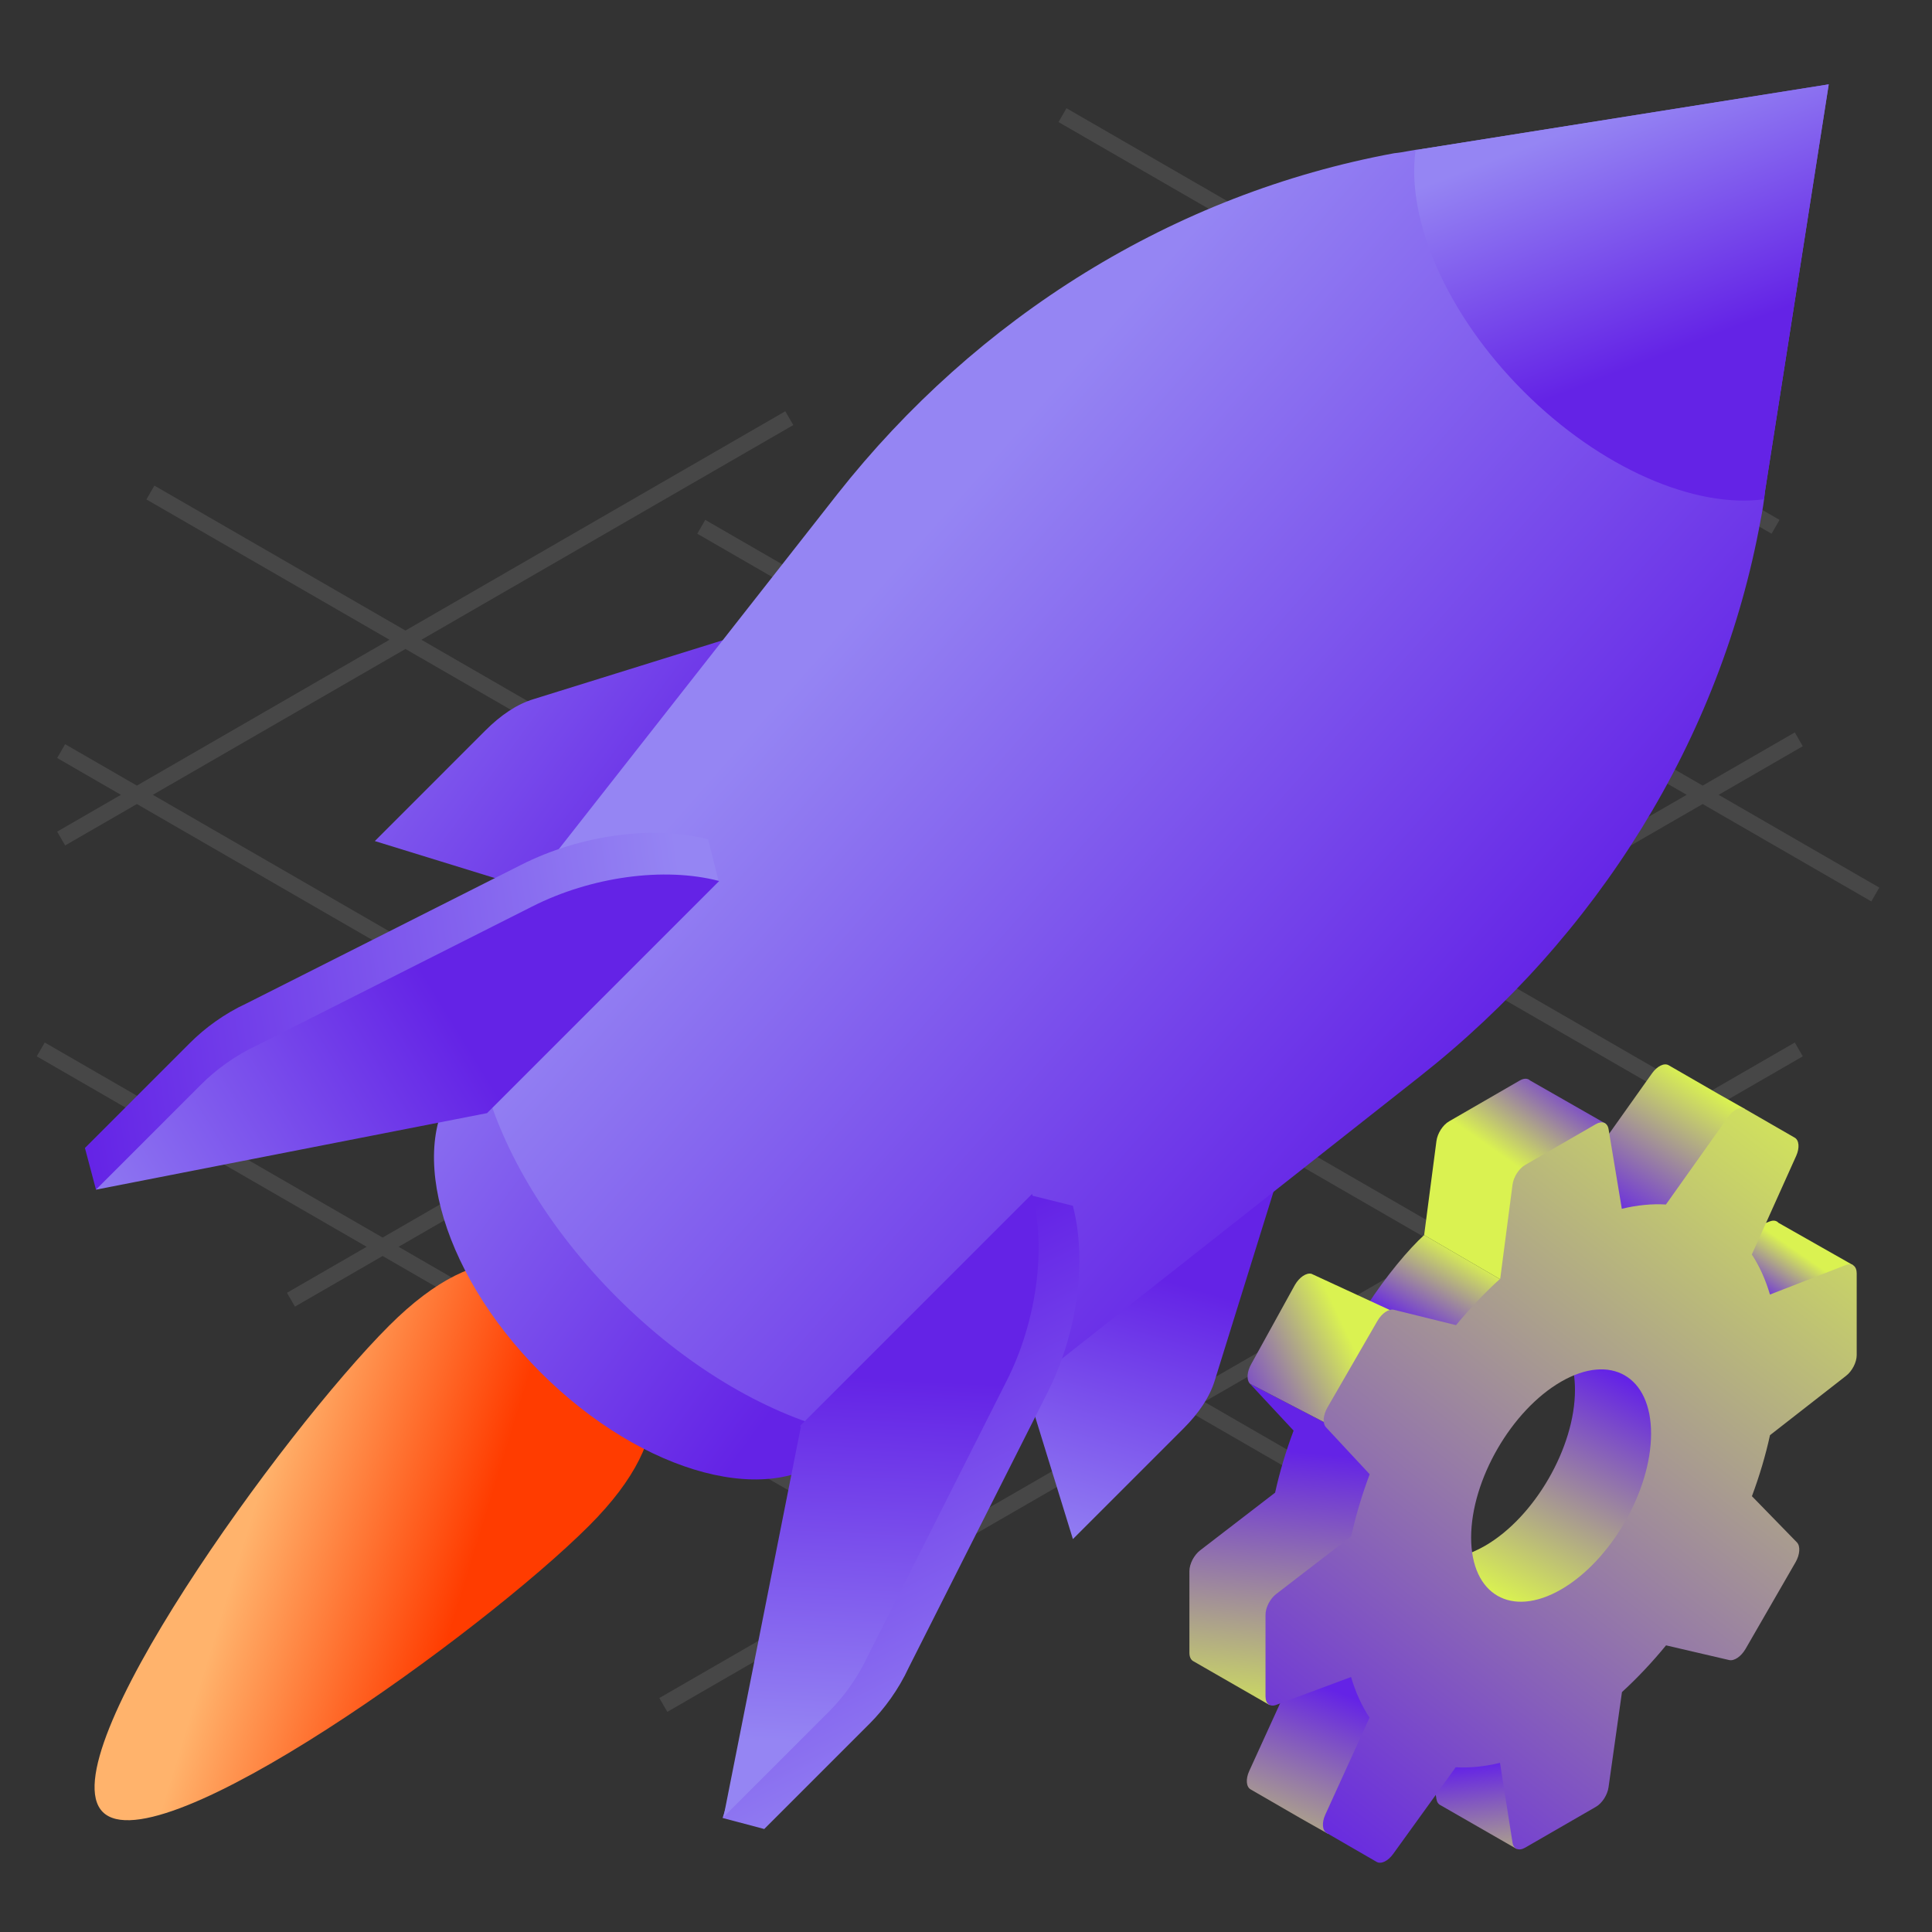
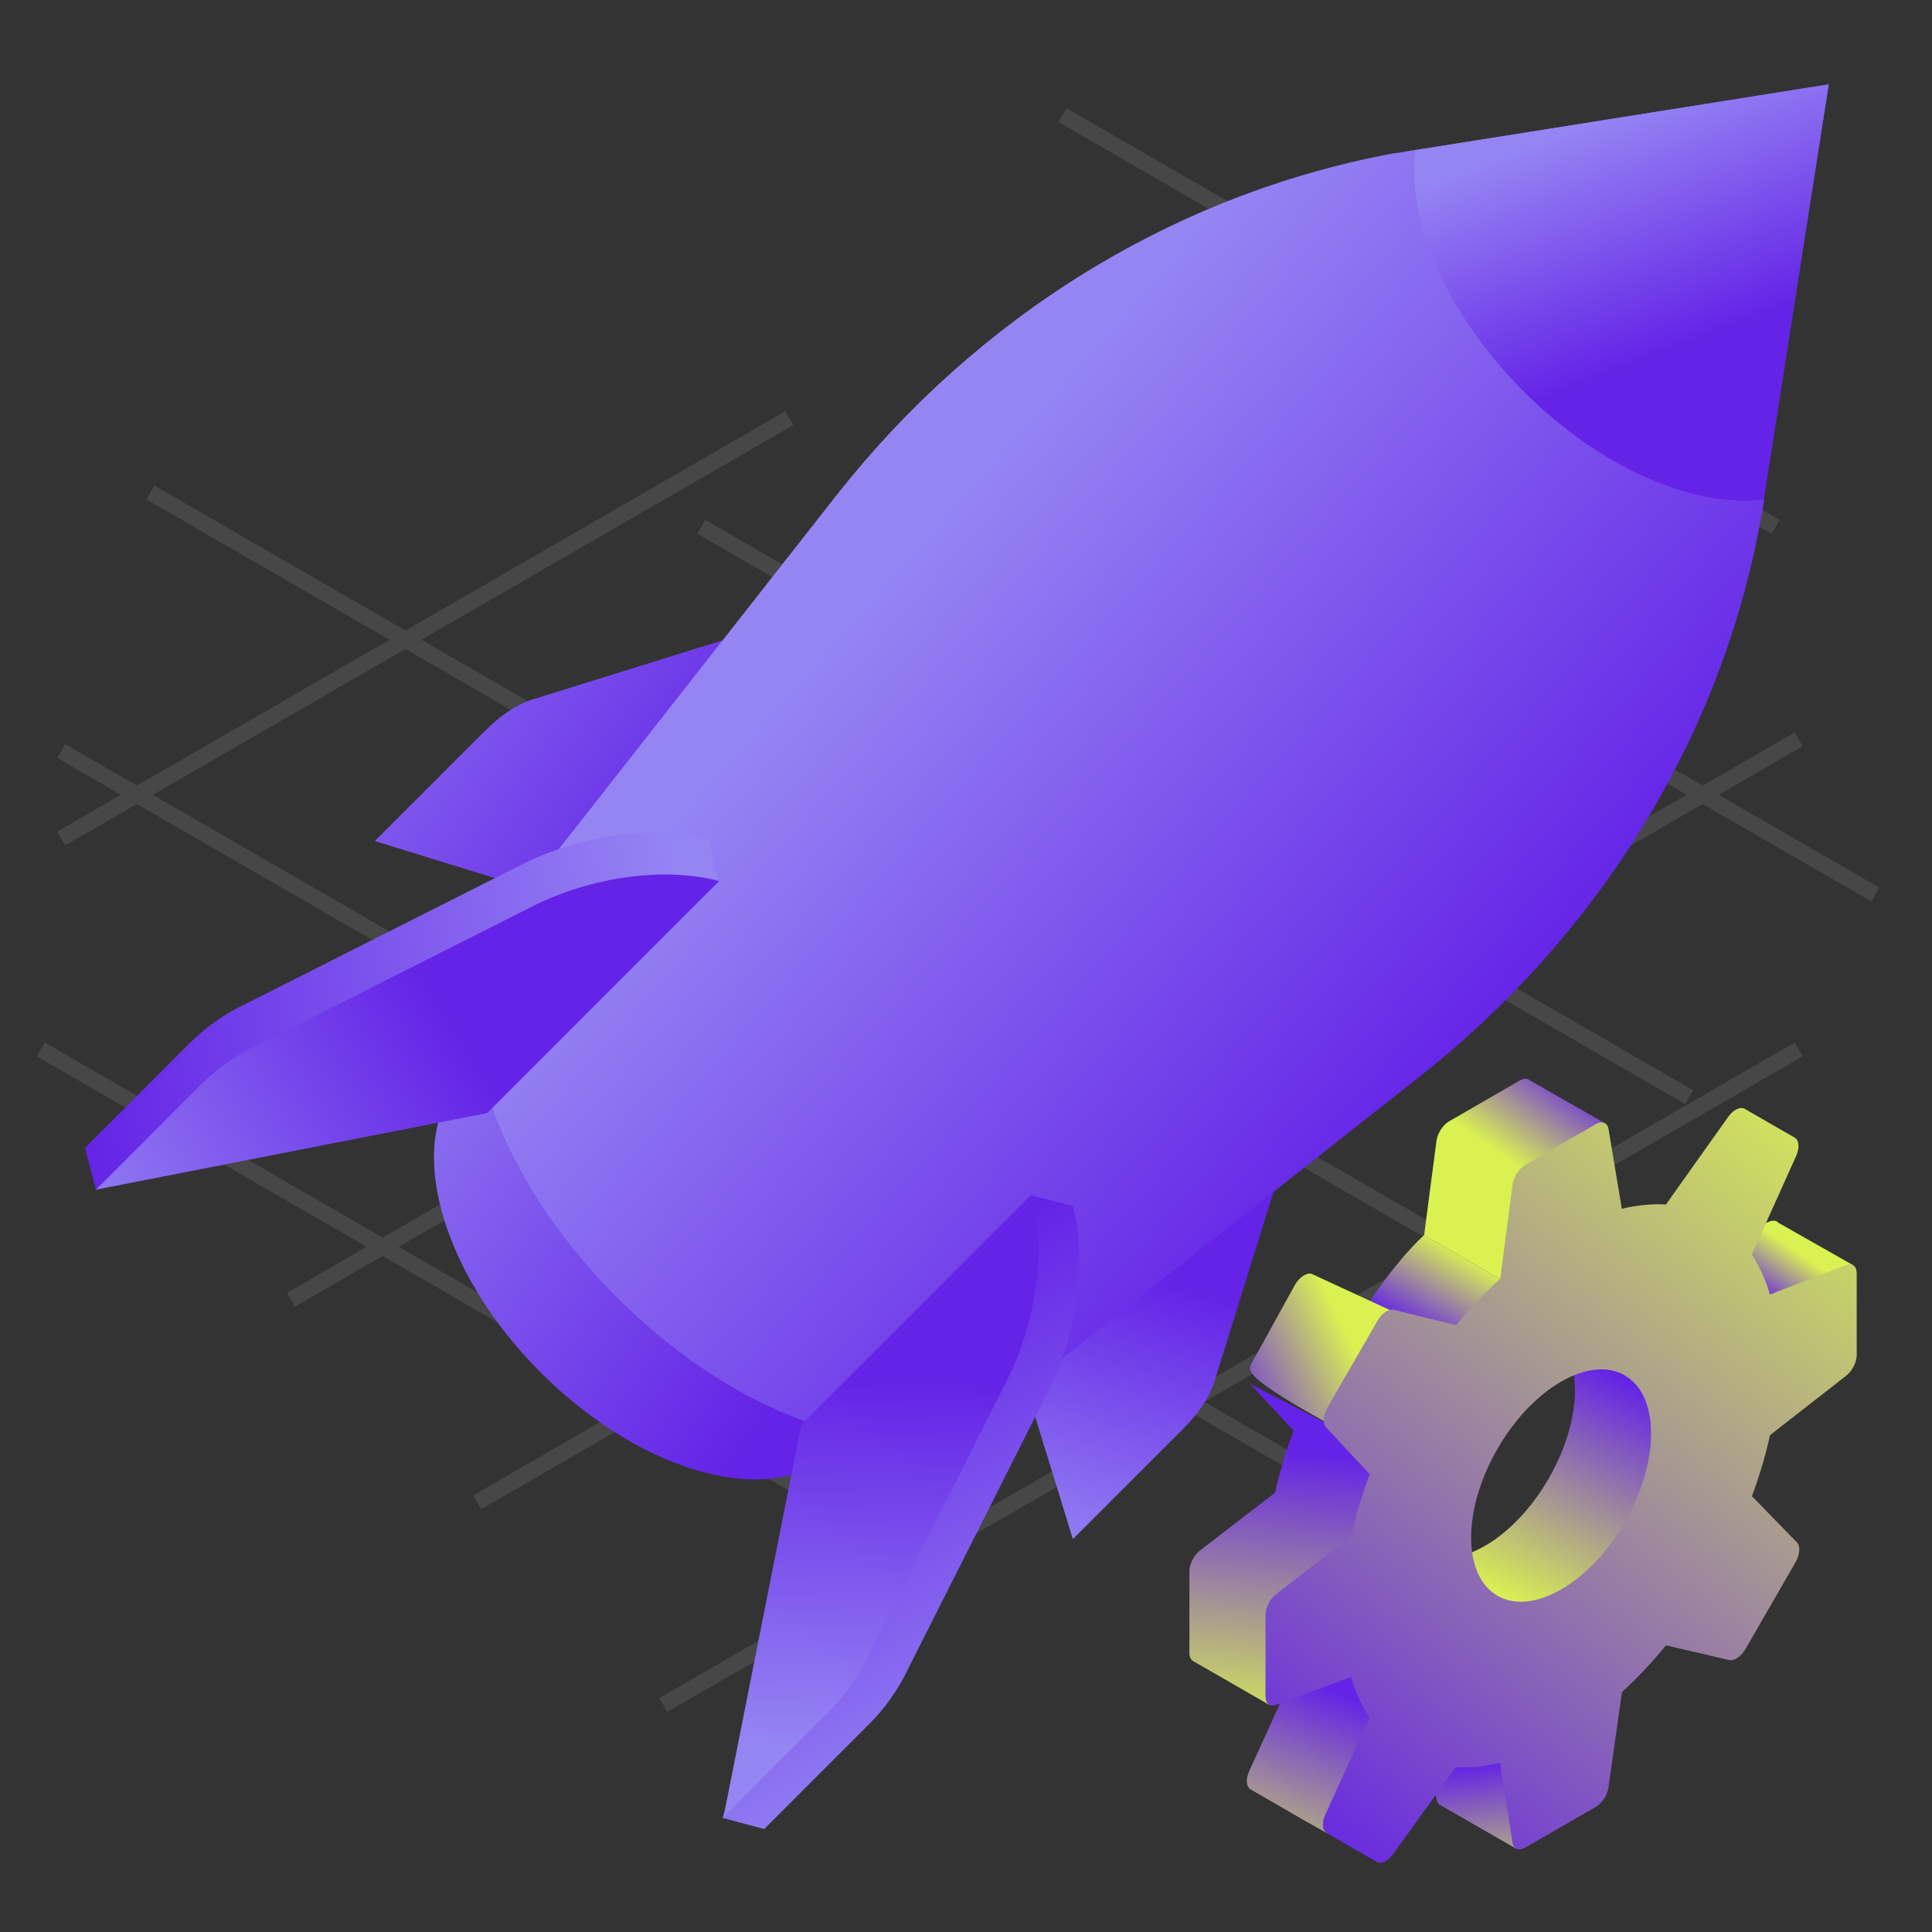
<svg xmlns="http://www.w3.org/2000/svg" width="121" height="121" viewBox="0 0 121 121" fill="none">
  <rect x="0" y="0" width="121" height="121" fill="#333333" stroke="none" />
  <g clip-path="url(#clip0_20215_331881)">
    <path opacity="0.1" d="M18.222 81.4L96.988 35.928M29.883 94.089L112.657 46.303M96.989 18.157L14.593 65.725M41.544 106.779L112.657 65.725M9.42 30.846L96.988 81.4M117.45 56.022L63.578 24.921M85.327 94.089L3.83 47.041M105.789 68.711L43.92 32.993M111.202 32.993L66.544 7.212M52.531 94.578L2.553 65.725M3.83 52.517L49.434 26.189" stroke="white" />
    <path d="M62.349 80.684L67.195 96.392L74.117 89.47C75.076 88.512 75.768 87.5 76.088 86.435L80.081 73.602C80.933 70.833 79.176 68.437 75.608 67.531L62.403 80.737L62.349 80.684Z" fill="url(#paint0_linear_20215_331881)" />
    <path d="M39.183 57.52L23.475 52.675L30.397 45.752C31.355 44.794 32.367 44.101 33.432 43.782L46.265 39.788C49.034 38.936 51.43 40.694 52.336 44.261L39.13 57.467L39.183 57.52Z" fill="url(#paint1_linear_20215_331881)" />
-     <path d="M36.893 95.556C30.2 102.249 9.876 116.924 6.437 113.485C2.999 110.047 17.674 89.722 24.367 83.03C30.262 77.135 34.498 78.547 37.937 81.986C41.375 85.424 42.788 89.661 36.893 95.556Z" fill="url(#paint2_linear_20215_331881)" />
    <path d="M59.364 83.772L36.041 60.449L29.119 67.371C29.065 67.424 29.065 67.424 29.012 67.478C25.285 71.205 27.415 79.512 33.858 85.955C40.301 92.398 48.555 94.581 52.335 90.801C52.389 90.747 52.389 90.747 52.442 90.694L59.364 83.772Z" fill="url(#paint3_linear_20215_331881)" />
    <path d="M88.918 67.424C99.994 58.691 107.768 46.338 110.271 32.546C110.377 32.014 110.484 31.375 110.537 30.789L114.531 5.283L89.078 9.33C88.492 9.383 87.906 9.543 87.32 9.596C73.475 12.152 61.175 19.873 52.442 30.949L32.261 56.668C32.207 56.721 32.154 56.775 32.154 56.775C27.149 61.78 30.077 72.696 38.651 81.269C47.224 89.842 58.193 92.718 63.145 87.766C63.198 87.712 63.252 87.659 63.252 87.659L88.918 67.424Z" fill="url(#paint4_linear_20215_331881)" />
    <path d="M110.539 30.789L114.533 5.283L89.08 9.329C88.92 9.383 88.813 9.383 88.654 9.436C88.068 13.749 90.571 19.66 95.416 24.506C100.262 29.351 106.173 31.854 110.486 31.268C110.486 31.055 110.539 30.895 110.539 30.789Z" fill="url(#paint5_linear_20215_331881)" />
    <path d="M29.814 67.105L6.012 74.507L5.319 71.897L11.922 65.295C12.828 64.389 14.052 63.484 15.437 62.845L32.636 54.166C36.31 52.302 40.89 51.663 44.351 52.568L44.99 55.124L29.814 67.105Z" fill="url(#paint6_linear_20215_331881)" />
    <path d="M30.506 69.714L6.011 74.507L12.614 67.904C13.519 66.998 14.744 66.093 16.128 65.454L33.328 56.775C37.002 54.911 41.581 54.272 45.042 55.177L30.506 69.714Z" fill="url(#paint7_linear_20215_331881)" />
    <path d="M52.763 90.055L45.255 113.858L47.864 114.55L54.467 107.947C55.372 107.042 56.277 105.817 56.916 104.433L65.596 87.233C67.459 83.559 68.098 78.98 67.193 75.518L64.637 74.879L52.763 90.055Z" fill="url(#paint8_linear_20215_331881)" />
    <path d="M50.157 89.363L45.311 113.805L51.914 107.202C52.819 106.297 53.724 105.072 54.364 103.687L63.043 86.488C64.907 82.814 65.546 78.234 64.641 74.773L50.104 89.31L50.157 89.363Z" fill="url(#paint9_linear_20215_331881)" />
    <path d="M93.005 96.814C96.117 95.017 98.64 90.647 98.64 87.054C98.64 85.589 98.221 84.48 97.514 83.801L103.468 85.417L104.951 88.993L103.468 95.112L99.577 99.367L94.983 101.235L90.227 97.574C91.046 97.638 91.995 97.397 93.005 96.814Z" fill="url(#paint10_linear_20215_331881)" />
    <path d="M90.226 113.062C90.09 113.004 89.993 112.869 89.962 112.668L89.285 108.365L95.974 109.205L94.982 115.795L90.226 113.062Z" fill="url(#paint11_linear_20215_331881)" />
    <path d="M78.323 112.067C78.045 111.905 78.009 111.419 78.238 110.918L80.342 106.305L82.485 104.906L81.777 103.514L84.881 103.698L86.404 107.951L84.881 110.063L83.174 114.851L81.453 113.877L78.323 112.067Z" fill="url(#paint12_linear_20215_331881)" />
    <path d="M81.017 89.599L78.281 86.659L84.881 90.082L86.426 91.649L85.064 96.298L82.485 99.92L80.724 103.076L80.342 106.305L79.502 106.779L74.748 104.046C74.59 103.967 74.492 103.78 74.492 103.514L74.492 98.401C74.492 97.948 74.777 97.395 75.165 97.096L79.859 93.484C80.142 92.199 80.53 90.898 81.017 89.599Z" fill="url(#paint13_linear_20215_331881)" />
    <path d="M85.611 81.772C86.808 79.918 88.227 78.23 89.193 77.351L94.197 80.261L96.114 81.275L92.082 83.435H89.193L87.774 82.689L85.611 81.772Z" fill="url(#paint14_linear_20215_331881)" />
-     <path d="M82.135 79.777L87.911 82.446V82.993L84.88 90.082L78.281 86.659C78.056 86.419 78.095 85.895 78.371 85.417L81.098 80.475C81.377 79.993 81.814 79.697 82.135 79.777Z" fill="url(#paint15_linear_20215_331881)" />
+     <path d="M82.135 79.777L87.911 82.446V82.993L84.88 90.082C78.056 86.419 78.095 85.895 78.371 85.417L81.098 80.475C81.377 79.993 81.814 79.697 82.135 79.777Z" fill="url(#paint15_linear_20215_331881)" />
    <path d="M90.758 70.227L95.185 67.67C95.445 67.52 95.681 67.528 95.829 67.67L100.55 70.367L96.114 81.275L94.197 80.261L89.193 77.351L89.963 71.465C90.027 70.979 90.363 70.454 90.758 70.227Z" fill="url(#paint16_linear_20215_331881)" />
-     <path d="M104.507 66.715L107.637 68.521L109.264 69.441L105.465 74.69L104.95 75.835L100.322 77.127L100.657 71.175L103.468 67.219C103.788 66.767 104.228 66.555 104.507 66.715Z" fill="url(#paint17_linear_20215_331881)" />
    <path d="M111.52 82.135C111.52 82.586 111.24 83.135 110.854 83.435L109.219 77.127L110.845 76.495C111.073 76.406 111.265 76.446 111.386 76.585L116.068 79.242L111.52 82.135Z" fill="url(#paint18_linear_20215_331881)" />
    <path d="M115.61 79.227L110.852 81.076C110.574 80.134 110.193 79.295 109.716 78.567L112.494 72.393C112.718 71.894 112.68 71.413 112.404 71.253L109.273 69.448C108.994 69.287 108.554 69.499 108.234 69.951L104.335 75.438C103.459 75.384 102.533 75.475 101.573 75.706L100.743 70.714C100.675 70.309 100.341 70.177 99.95 70.403L95.522 72.959C95.128 73.187 94.792 73.711 94.728 74.198L93.958 80.083C92.992 80.962 92.065 81.937 91.191 82.993L87.303 82.031C86.982 81.952 86.545 82.247 86.266 82.729L83.137 88.149C82.861 88.627 82.822 89.151 83.046 89.391L85.782 92.331C85.296 93.63 84.907 94.932 84.625 96.216L79.931 99.829C79.543 100.127 79.258 100.68 79.258 101.134L79.258 106.246C79.258 106.697 79.538 106.921 79.922 106.778L84.616 105.029C84.897 105.985 85.285 106.838 85.773 107.577L83.003 113.65C82.775 114.151 82.811 114.637 83.088 114.799L86.218 116.609C86.494 116.768 86.93 116.561 87.249 116.117L91.17 110.683C92.049 110.734 92.979 110.64 93.943 110.406L94.728 115.4C94.792 115.81 95.127 115.945 95.521 115.717L99.949 113.161C100.339 112.936 100.673 112.419 100.741 111.937L101.582 105.976C102.547 105.091 103.472 104.111 104.343 103.048L108.292 103.967C108.612 104.043 109.047 103.747 109.324 103.268L112.453 97.844C112.732 97.361 112.768 96.831 112.537 96.595L109.722 93.706C110.199 92.426 110.578 91.146 110.854 89.884L115.618 86.167C116.004 85.867 116.284 85.318 116.284 84.867L116.284 79.755C116.285 79.299 115.999 79.076 115.61 79.227ZM97.771 99.546C94.659 101.343 92.136 99.887 92.136 96.293C92.136 92.7 94.659 88.33 97.771 86.533C100.883 84.736 103.406 86.192 103.406 89.786C103.406 93.38 100.883 97.749 97.771 99.546Z" fill="url(#paint19_linear_20215_331881)" />
  </g>
  <defs>
    <linearGradient id="paint0_linear_20215_331881" x1="71.783" y1="79.801" x2="66.526" y2="97.736" gradientUnits="userSpaceOnUse">
      <stop stop-color="#6423E6" />
      <stop offset="1" stop-color="#9585F3" />
    </linearGradient>
    <linearGradient id="paint1_linear_20215_331881" x1="43.699" y1="55.751" x2="15.777" y2="35.166" gradientUnits="userSpaceOnUse">
      <stop stop-color="#6423E6" />
      <stop offset="1" stop-color="#9585F3" />
    </linearGradient>
    <linearGradient id="paint2_linear_20215_331881" x1="18.978" y1="84.451" x2="32.404" y2="88.582" gradientUnits="userSpaceOnUse">
      <stop stop-color="#FFB36C" />
      <stop offset="1" stop-color="#FF3C00" />
    </linearGradient>
    <linearGradient id="paint3_linear_20215_331881" x1="47.98" y1="88.972" x2="18.019" y2="66.961" gradientUnits="userSpaceOnUse">
      <stop stop-color="#6423E6" />
      <stop offset="1" stop-color="#9585F3" />
    </linearGradient>
    <linearGradient id="paint4_linear_20215_331881" x1="85.22" y1="75.138" x2="49.141" y2="43.276" gradientUnits="userSpaceOnUse">
      <stop stop-color="#6423E6" />
      <stop offset="1" stop-color="#9585F3" />
    </linearGradient>
    <linearGradient id="paint5_linear_20215_331881" x1="108.715" y1="20.492" x2="103.212" y2="6.225" gradientUnits="userSpaceOnUse">
      <stop stop-color="#6423E6" />
      <stop offset="1" stop-color="#9585F3" />
    </linearGradient>
    <linearGradient id="paint6_linear_20215_331881" x1="5.472" y1="73.968" x2="44.674" y2="68" gradientUnits="userSpaceOnUse">
      <stop stop-color="#6423E6" />
      <stop offset="1" stop-color="#9585F3" />
    </linearGradient>
    <linearGradient id="paint7_linear_20215_331881" x1="30.248" y1="66.961" x2="6.012" y2="81.839" gradientUnits="userSpaceOnUse">
      <stop stop-color="#6423E6" />
      <stop offset="1" stop-color="#9585F3" />
    </linearGradient>
    <linearGradient id="paint8_linear_20215_331881" x1="67.749" y1="73.921" x2="81.608" y2="101.609" gradientUnits="userSpaceOnUse">
      <stop stop-color="#6423E6" />
      <stop offset="1" stop-color="#9585F3" />
    </linearGradient>
    <linearGradient id="paint9_linear_20215_331881" x1="54.977" y1="86.323" x2="53.89" y2="109.353" gradientUnits="userSpaceOnUse">
      <stop stop-color="#6423E6" />
      <stop offset="1" stop-color="#9585F3" />
    </linearGradient>
    <linearGradient id="paint10_linear_20215_331881" x1="101.301" y1="85.654" x2="93.966" y2="100.08" gradientUnits="userSpaceOnUse">
      <stop offset="0.028" stop-color="#6423E6" />
      <stop offset="1" stop-color="#DAF251" />
    </linearGradient>
    <linearGradient id="paint11_linear_20215_331881" x1="90.586" y1="110.771" x2="91.719" y2="119.687" gradientUnits="userSpaceOnUse">
      <stop stop-color="#6423E6" />
      <stop offset="1" stop-color="#DAF251" />
    </linearGradient>
    <linearGradient id="paint12_linear_20215_331881" x1="82.246" y1="105.394" x2="77.285" y2="118.696" gradientUnits="userSpaceOnUse">
      <stop stop-color="#6423E6" />
      <stop offset="1" stop-color="#DAF251" />
    </linearGradient>
    <linearGradient id="paint13_linear_20215_331881" x1="78.558" y1="90.676" x2="76.86" y2="108.79" gradientUnits="userSpaceOnUse">
      <stop stop-color="#6423E6" />
      <stop offset="1" stop-color="#DAF251" />
    </linearGradient>
    <linearGradient id="paint14_linear_20215_331881" x1="86.743" y1="82.342" x2="89.669" y2="77.351" gradientUnits="userSpaceOnUse">
      <stop stop-color="#6423E6" />
      <stop offset="1" stop-color="#DAF251" />
    </linearGradient>
    <linearGradient id="paint15_linear_20215_331881" x1="76.782" y1="88.573" x2="84.943" y2="84.676" gradientUnits="userSpaceOnUse">
      <stop stop-color="#6423E6" />
      <stop offset="1" stop-color="#DAF251" />
    </linearGradient>
    <linearGradient id="paint16_linear_20215_331881" x1="97.505" y1="66.459" x2="93.587" y2="72.05" gradientUnits="userSpaceOnUse">
      <stop stop-color="#6423E6" />
      <stop offset="1" stop-color="#DAF251" />
    </linearGradient>
    <linearGradient id="paint17_linear_20215_331881" x1="99.281" y1="75.184" x2="104.794" y2="66.662" gradientUnits="userSpaceOnUse">
      <stop stop-color="#6423E6" />
      <stop offset="1" stop-color="#DAF251" />
    </linearGradient>
    <linearGradient id="paint18_linear_20215_331881" x1="109.219" y1="80.618" x2="111.351" y2="77.536" gradientUnits="userSpaceOnUse">
      <stop stop-color="#6423E6" />
      <stop offset="1" stop-color="#DAF251" />
    </linearGradient>
    <linearGradient id="paint19_linear_20215_331881" x1="79.258" y1="115.095" x2="116.284" y2="67.934" gradientUnits="userSpaceOnUse">
      <stop stop-color="#6423E6" />
      <stop offset="1" stop-color="#DAF251" />
    </linearGradient>
    <clipPath id="clip0_20215_331881">
      <rect width="120" height="120" fill="white" transform="translate(0.002 0.485)" />
    </clipPath>
  </defs>
</svg>